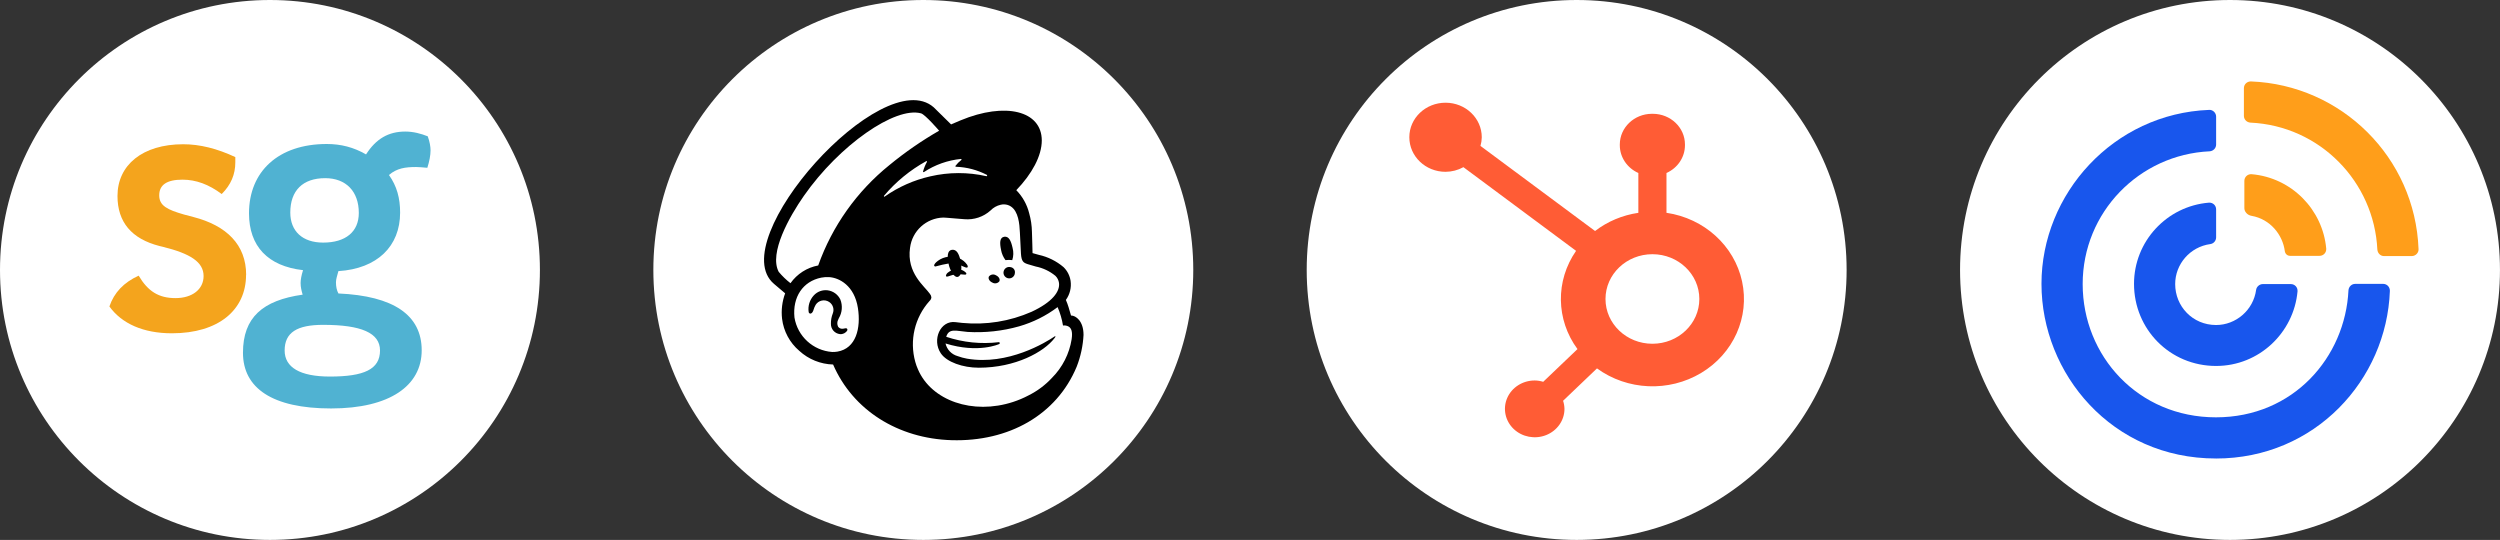
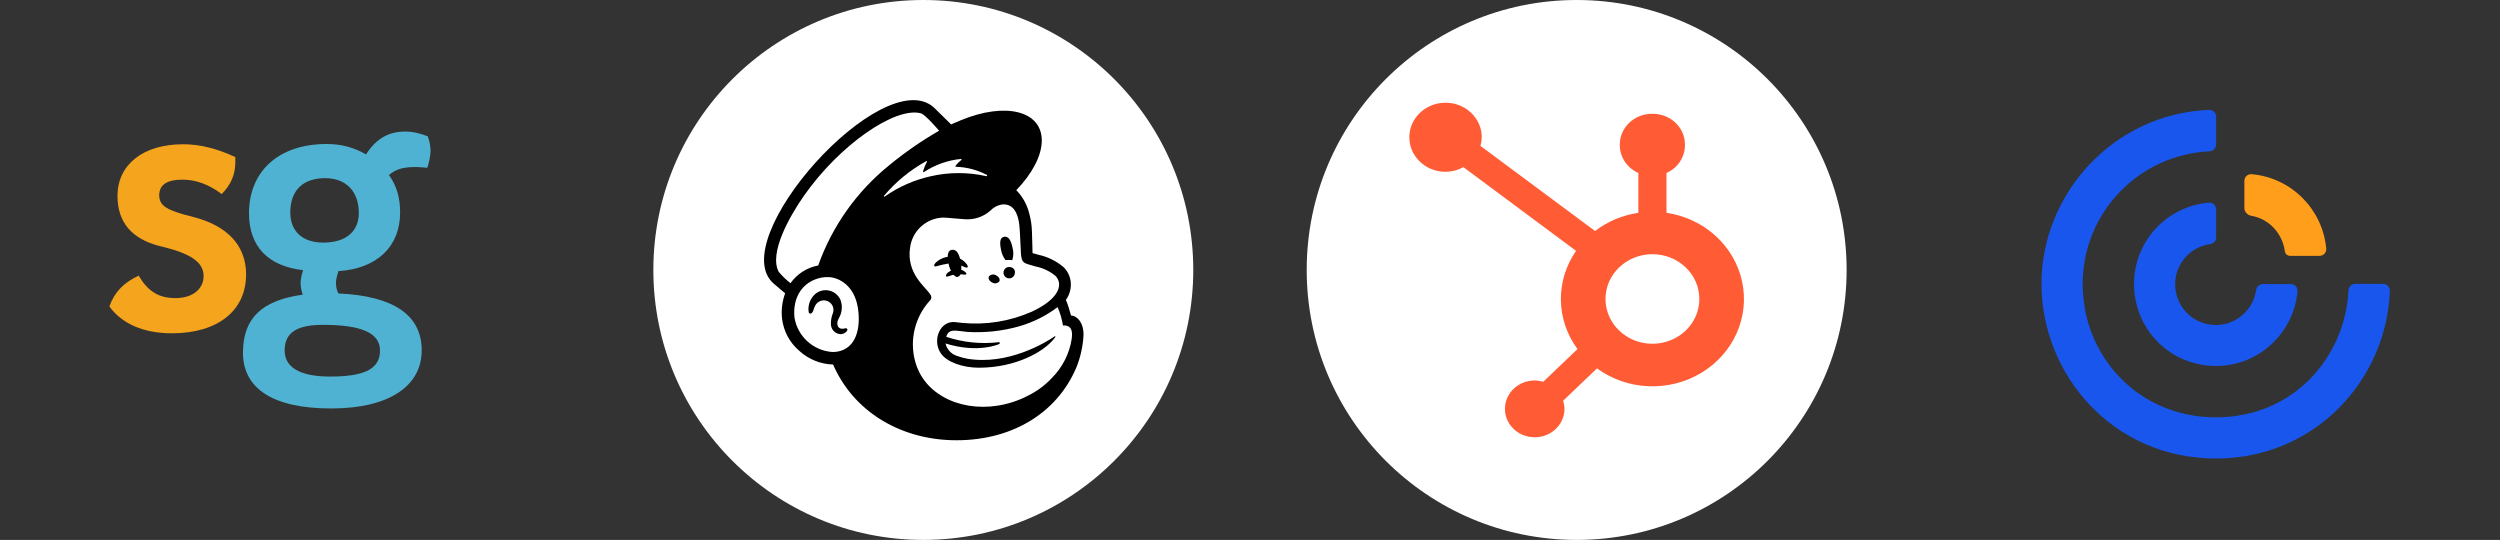
<svg xmlns="http://www.w3.org/2000/svg" id="Layer_2" viewBox="0 0 881.8 190.45">
  <rect x="0" y="0" width="881.8" height="190.45" fill="#333333" stroke="none" />
  <g id="Layer_1-2">
    <circle cx="325.67" cy="95.22" r="95.22" fill="#fff" />
    <path d="M292.4,97.65c-.95-.05-1.9.02-2.84.19-6.49,1.05-10.9,7.16-9.86,13.65.01.06.02.13.03.19.68,6.41,7.52,11.82,13.85,11.98.65.02,1.3-.03,1.94-.13,6.85-1.11,8.64-8.17,7.51-15.1-1.28-7.83-6.85-10.59-10.64-10.78ZM299.12,116.2c-.59.88-1.62,1.37-2.67,1.26-1.89-.15-3.34-1.74-3.32-3.63-.02-1.22.22-2.42.69-3.55.61-1.47.05-3.17-1.32-3.99-.81-.5-1.79-.68-2.72-.48-.91.17-1.71.7-2.23,1.46-.35.57-.63,1.18-.82,1.82-.04.11-.07.2-.09.26-.31.79-.81,1.02-1.14.98-.25-.05-.45-.24-.52-.48-.35-2.14.35-4.33,1.9-5.86,1.34-1.34,3.22-1.98,5.1-1.75,1.98.24,3.71,1.43,4.63,3.2.89,2.12.68,4.55-.57,6.49-.08.17-.15.32-.21.45-.45.76-.47,1.7-.07,2.48.36.48.92.75,1.52.73.28,0,.56-.04.83-.11.35-.08.72-.16.94.11.15.17.17.42.06.61h0Z" fill="#fff" />
    <path d="M379.93,129.35c1.43-3.63,2.25-7.46,2.45-11.35,0-4.79-2.71-6.77-4.44-6.77-.05-.18-.39-1.43-.86-2.94-.27-.87-.59-1.73-.96-2.56,1.41-1.95,2.01-4.37,1.67-6.76-.28-1.84-1.16-3.53-2.49-4.83-2.53-2.15-5.55-3.64-8.79-4.35-.49-.14-2.1-.58-2.24-.62-.01-.09-.12-5.27-.21-7.5-.04-2.23-.37-4.45-.99-6.59-.76-3.08-2.34-5.89-4.57-8.15,5.58-5.77,9.06-12.13,9.05-17.59-.02-10.49-12.92-13.67-28.82-7.09-.02,0-3.35,1.42-3.37,1.43-.01-.01-6.09-5.97-6.18-6.05-18.13-15.79-74.82,47.13-56.7,62.41l3.96,3.35c-1.07,2.86-1.45,5.94-1.1,8.98.54,4.42,2.72,8.47,6.12,11.35,3.3,2.99,7.55,4.7,12,4.83,7.05,16.23,23.17,26.19,42.07,26.75,20.27.6,37.28-8.9,44.41-25.96ZM384.09,110.14c1.74,2.24,2.63,5.02,2.52,7.85-.18,4.42-1.11,8.78-2.73,12.89l-.04.1c-3.68,8.84-10.1,16.27-18.32,21.19-8.55,4.98-18.3,7.53-28.2,7.39h0c-.64,0-1.29-.01-1.93-.03-9.77-.2-19.3-3.02-27.61-8.15-7.32-4.58-13.24-11.09-17.12-18.8-4.47-.69-8.65-2.67-12.02-5.69-4.19-3.58-6.88-8.62-7.52-14.1-.29-2.66-.13-5.35.46-7.97l-1.84-1.55c-3.01-2.6-4.81-6.32-4.98-10.3-.15-4.08.55-8.14,2.07-11.93,3.77-10.31,12.46-22.58,23.23-32.83,4.81-4.66,10.14-8.76,15.89-12.19,4.8-3.07,10.31-4.84,15.99-5.15,3.67-.1,7.24,1.17,10.02,3.57.16.14,2.54,2.47,4.35,4.24.45-.19.78-.33.79-.33,5.34-2.33,11.08-3.6,16.91-3.75,10.79,0,17.77,5.79,17.79,14.74,0,5.53-2.71,11.72-7.71,17.72,1.36,2.1,2.39,4.41,3.05,6.82.71,2.47,1.1,5.03,1.16,7.6.05,1.11.1,2.88.14,4.45,3.69.93,7.1,2.75,9.94,5.28,1.93,1.91,3.19,4.39,3.6,7.07.42,2.65,0,5.36-1.17,7.76.1.3.21.63.32.98.09.3.18.59.27.87,1.04.56,1.96,1.32,2.7,2.24h0Z" fill="#fff" />
    <path d="M371.24,104.9c1.39-1.31,2.13-3.17,2-5.08-.14-.95-.58-1.83-1.26-2.5-2-1.66-4.38-2.8-6.92-3.31-1.16-.33-1.95-.54-2.8-.82-1.51-.5-2.26-.91-2.43-3.78-.07-1.26-.29-5.63-.37-7.44-.14-3.17-.52-7.5-3.17-9.29-.68-.45-1.46-.7-2.27-.73-.45-.03-.91.02-1.35.13-1.35.32-2.58,1.02-3.53,2.02-2.5,2.29-5.85,3.42-9.23,3.11-1.86-.08-3.83-.37-6.09-.51-.44-.03-.88-.05-1.32-.08-6.04.18-11.03,4.75-11.74,10.75-1.29,9,5.15,13.65,7.01,16.38.29.35.47.77.51,1.22-.05.5-.29.96-.66,1.29h0c-5.24,5.9-7.12,14.04-5.02,21.64.25.9.56,1.78.94,2.62,4.7,11.11,19.29,16.29,33.55,11.58,1.87-.62,3.68-1.39,5.42-2.31,3.13-1.56,5.94-3.69,8.29-6.27,3.68-3.73,6.09-8.52,6.9-13.69.43-2.86-.2-3.97-1.06-4.51-.6-.34-1.31-.47-1.99-.37-.36-2.25-1-4.44-1.9-6.54l-1.53-3.53Z" fill="#fff" />
-     <path d="M347.88,61.98c.23.05.38-.34.17-.46-3.41-1.76-7.16-2.75-10.99-2.88-.11,0-.2-.09-.2-.2,0-.04.01-.08.04-.12.6-.78,1.29-1.48,2.07-2.07.09-.07.11-.2.04-.29-.04-.05-.11-.08-.18-.08-4.69.46-9.21,2.05-13.15,4.64-.09.06-.22.04-.28-.05-.03-.05-.04-.1-.03-.16.32-1.18.79-2.32,1.39-3.39.05-.09.02-.21-.08-.26-.06-.03-.13-.03-.18,0-5.7,3.13-10.77,7.27-14.98,12.23-.07.08-.07.21.02.29.07.06.18.07.25.01,4.88-3.41,10.37-5.83,16.17-7.14,6.55-1.51,13.36-1.53,19.92-.05" fill="#fff" />
    <path d="M331.1,45.91s-4.93-5.71-6.42-6.13c-9.17-2.47-28.96,11.16-41.6,29.17-5.11,7.29-12.44,20.19-8.94,26.83,1.24,1.49,2.65,2.84,4.18,4.03,2.35-3.29,5.88-5.54,9.85-6.27,4.98-13.93,13.73-26.21,25.28-35.48,5.54-4.53,11.44-8.6,17.66-12.15" fill="#fff" />
    <path d="M298.78,115.95c.15.18.17.42.06.62-.54.88-1.54,1.38-2.57,1.28-1.87-.2-3.26-1.81-3.19-3.69-.02-1.23.21-2.46.66-3.6.59-1.48.06-3.17-1.27-4.05-.77-.51-1.71-.69-2.62-.49-.88.19-1.66.72-2.14,1.48-.34.58-.6,1.2-.79,1.85-.04.11-.06.2-.08.26-.3.8-.77,1.04-1.1,1-.15-.02-.36-.12-.5-.49-.34-2.16.33-4.35,1.82-5.95,1.25-1.35,3.08-2.01,4.9-1.77,1.94.27,3.61,1.49,4.45,3.25.85,2.16.65,4.6-.54,6.59-.07.17-.14.32-.2.46-.43.78-.45,1.72-.06,2.52.33.48.88.76,1.46.74.27,0,.54-.04.8-.11.34-.08.69-.16.9.11M382.19,118.03c-.19,3.88-1.01,7.71-2.43,11.33-7.08,17.02-23.99,26.5-44.12,25.9-18.77-.56-34.78-10.5-41.79-26.69-4.42-.12-8.66-1.83-11.92-4.82-3.38-2.88-5.55-6.92-6.08-11.33-.34-3.03.03-6.1,1.09-8.96l-3.94-3.34c-18.01-15.25,38.31-78.04,56.33-62.28.09.08,6.13,6.02,6.14,6.04.02-.01,3.33-1.42,3.35-1.43,15.8-6.56,28.62-3.39,28.64,7.08,0,5.45-3.45,11.79-8.99,17.55,2.21,2.25,3.78,5.06,4.54,8.13.61,2.14.94,4.35.98,6.58.1,2.22.2,7.39.21,7.48.14.04,1.74.48,2.22.62,3.22.71,6.22,2.2,8.73,4.34,1.33,1.3,2.19,2.99,2.47,4.82.34,2.38-.25,4.79-1.66,6.74.37.83.68,1.69.95,2.56.47,1.5.81,2.74.86,2.93,1.71,0,4.41,1.98,4.41,6.76h0ZM302.61,108.69c-1.22-7.95-6.59-10.75-10.22-10.95-.91-.05-1.83.02-2.73.19-6.49,1.31-10.16,6.85-9.44,14.05,1.08,6.65,6.59,11.68,13.3,12.17.62.02,1.25-.03,1.87-.13,6.58-1.13,8.3-8.29,7.22-15.33ZM313.71,58.23c5.5-4.52,11.37-8.58,17.54-12.13,0,0-4.9-5.7-6.38-6.12-9.1-2.47-28.77,11.14-41.33,29.11-5.08,7.27-12.36,20.15-8.88,26.78,1.24,1.49,2.63,2.83,4.16,4.02,2.33-3.28,5.83-5.52,9.78-6.26,4.94-13.89,13.63-26.14,25.11-35.4ZM333.5,121.14c.49,2.15,2.12,3.86,4.25,4.46,1.09.4,2.21.71,3.35.91,14.4,2.48,27.87-5.77,30.9-7.86.23-.16.38,0,.2.27-.09.15-.19.29-.3.42-3.71,4.8-13.68,10.36-26.66,10.36-5.66,0-11.32-2-13.39-5.07-3.22-4.77-.16-11.73,5.21-11,0,0,1.84.21,2.35.27,8.35.8,16.76-.55,24.44-3.92,7.33-3.41,10.09-7.16,9.68-10.2-.14-.94-.58-1.82-1.26-2.48-2-1.65-4.38-2.78-6.93-3.29-1.16-.33-1.95-.54-2.8-.82-1.51-.5-2.26-.9-2.43-3.75-.07-1.25-.29-5.59-.37-7.39-.14-3.15-.52-7.45-3.18-9.22-.68-.45-1.46-.7-2.27-.73-.45-.03-.91.02-1.35.13-1.35.31-2.58,1.01-3.54,2-2.51,2.27-5.86,3.39-9.24,3.09-1.86-.08-3.83-.37-6.1-.5-.44-.03-.88-.05-1.32-.08-6.02.16-11.01,4.7-11.75,10.67-1.29,8.94,5.16,13.55,7.02,16.26.29.35.47.77.51,1.22-.05.5-.29.95-.66,1.28h0c-5.24,5.84-7.13,13.94-5.02,21.49.25.89.56,1.76.94,2.61,4.71,11.03,19.31,16.17,33.58,11.5,1.87-.61,3.68-1.38,5.42-2.3,3.12-1.55,5.94-3.66,8.3-6.22,3.67-3.69,6.09-8.45,6.91-13.59.43-2.84-.2-3.94-1.06-4.47-.61-.34-1.31-.47-1.99-.37-.36-2.23-1-4.41-1.9-6.49-4.07,3.07-8.68,5.37-13.59,6.78-5.9,1.67-12.05,2.33-18.17,1.97-3.94-.32-6.55-1.47-7.53,1.72,5.96,1.99,12.29,2.64,18.53,1.89.18-.02.35.12.37.3,0,0,0,0,0,0,.01.15-.07.29-.21.36,0,0-7.32,3.41-18.94-.2ZM312.07,69.32c4.84-3.4,10.3-5.82,16.07-7.12,6.51-1.51,13.27-1.53,19.79-.05.23.05.37-.34.17-.46-3.38-1.76-7.11-2.74-10.92-2.87-.11,0-.2-.09-.2-.2,0-.04.01-.08.04-.12.59-.78,1.28-1.47,2.06-2.07.09-.07.11-.2.04-.29-.04-.05-.11-.08-.17-.08-4.67.46-9.15,2.05-13.06,4.63-.09.06-.22.04-.28-.05-.03-.05-.04-.1-.03-.16.32-1.18.78-2.32,1.38-3.38.05-.09.02-.21-.08-.26-.06-.03-.12-.03-.18,0-5.66,3.13-10.71,7.26-14.88,12.2-.07.08-.06.21.02.29.07.06.18.07.25.01ZM349.99,99.65c.82.52,1.89.34,2.5-.41.36-.7-.16-1.66-1.18-2.13-.82-.52-1.89-.34-2.5.42-.36.7.16,1.66,1.18,2.13ZM353.11,88.25c.24,1.27.77,2.46,1.54,3.5.79-.1,1.6-.1,2.39,0,.46-1.39.5-2.89.12-4.3-.57-2.61-1.35-4.18-2.95-3.94-1.6.25-1.66,2.13-1.09,4.74ZM356.52,94.24c-1.07-.31-2.18.31-2.49,1.38s.31,2.18,1.38,2.49c1.07.31,2.18-.31,2.49-1.38.05-.17.07-.35.08-.52.12-.94-.52-1.81-1.46-1.97Z" />
    <path d="M329.9,94c-.26-.04-.36-.15-.4-.29-.1-.45.59-1.19,1.32-1.72,2.16-1.58,5-1.92,7.47-.9,1.14.47,2.12,1.26,2.82,2.27.26.43.31.75.14.93-.26.28-.93-.04-2.02-.52-1.31-.64-2.76-.95-4.21-.91-1.73.28-3.44.67-5.12,1.14ZM340.76,96.24c-.96-1.01-2.35-1.46-3.72-1.22-.99.11-1.93.5-2.7,1.13-.36.26-.61.65-.69,1.08,0,.1.04.19.11.26.06.06.15.09.23.09.36-.05.71-.15,1.04-.29,1.46-.55,3.03-.71,4.57-.47.71.08,1.05.12,1.21-.12.08-.14.07-.33-.04-.45Z" />
    <path d="M338.74,96.89c.45-1.6.48-3.29.07-4.91-.58-2.61-1.46-4.1-3.08-3.86s-1.67,2.35-1.14,4.97c.24,1.2.71,2.35,1.38,3.37,1.29,1.81,2.17,1.34,2.77.42h0Z" />
    <circle cx="556.12" cy="95.22" r="95.22" fill="#fff" />
    <path d="M587.8,61.01v14.05c13.3,1.96,23.93,11.6,26.66,24.19,2.73,12.58-3.02,25.46-14.42,32.29-11.4,6.84-26.05,6.2-36.75-1.6l-11.96,11.42c.31.93.47,1.89.49,2.86,0,4.05-2.56,7.7-6.48,9.25-3.92,1.55-8.44.69-11.44-2.17-3-2.86-3.9-7.17-2.28-10.92,1.62-3.74,5.45-6.18,9.7-6.18,1.02.01,2.03.17,3,.47l12.09-11.54c-7.62-10.35-7.82-24.1-.5-34.65l-39.74-29.52c-1.92,1.07-4.09,1.63-6.31,1.64-7.05,0-12.77-5.47-12.76-12.2,0-6.73,5.73-12.18,12.79-12.17,7.05,0,12.77,5.47,12.76,12.2-.02,1.03-.17,2.05-.46,3.04l40.42,30.01c4.41-3.38,9.68-5.6,15.27-6.41v-14.05c-3.97-1.77-6.52-5.57-6.54-9.75v-.33c.02-5.96,5.08-10.79,11.32-10.8h.34c6.25.02,11.31,4.84,11.32,10.8v.33c-.02,4.18-2.56,7.98-6.53,9.75ZM566.29,105.46c0,8.72,7.41,15.79,16.55,15.79s16.55-7.07,16.55-15.79-7.41-15.8-16.55-15.8-16.55,7.07-16.55,15.8Z" fill="#ff5c35" fill-rule="evenodd" />
-     <circle cx="95.22" cy="95.22" r="95.22" fill="#fff" />
    <path d="M86.79,96.92c0,12.44-9.74,20.64-26.16,20.64-10.04,0-17.66-3.39-22.04-9.46,1.68-4.94,5.07-8.47,10.32-10.87,3.26,5.52,7.06,7.92,12.99,7.92s9.91-3.12,9.91-7.78c0-4.94-4.66-7.92-14.4-10.32l-1.13-.27c-9.91-2.54-14.84-8.47-14.84-17.66,0-10.87,8.78-18.24,23.18-18.24,5.93,0,12,1.54,18.38,4.53v1.85c0,4.25-1.54,7.92-4.8,11.18-4.53-3.39-9.05-5.07-13.85-5.07-5.52,0-8.19,1.85-8.19,5.52s2.81,5.07,8.78,6.79l3.26.86c11.72,3.02,18.62,9.8,18.62,20.4Z" fill="#f4a41d" />
    <path d="M151.86,53.11c0,1.68-.41,3.81-1.13,6.07-1.68-.14-2.98-.27-3.94-.27-3.81,0-6.79.41-9.6,2.81,2.81,3.94,3.94,8.19,3.94,13.27,0,11.86-8.06,19.78-21.77,20.64-.41,1.54-.86,2.81-.86,3.94,0,1.54.27,2.81.86,3.94,19.51.86,29.38,7.65,29.38,20.06s-11.18,20.5-31.95,20.5-31.09-7.2-31.09-19.64,6.93-18.51,21.05-20.5c-.41-1.41-.72-2.67-.72-4.11,0-1.13.27-2.67.86-4.53-12.44-1.41-19.06-8.47-19.06-20.06,0-14.71,10.32-24.44,27.43-24.44,4.94,0,9.46,1.13,13.85,3.67,3.53-5.52,7.92-8.06,13.85-8.06,2.81,0,5.52.72,7.92,1.68.69,1.92.99,3.63.99,5.04ZM113.98,114.58c-9.19,0-13.58,2.67-13.58,9.05,0,5.93,5.38,9.19,15.98,9.19,12,0,17.66-2.54,17.66-9.19,0-6.21-6.62-9.05-20.06-9.05ZM114.7,62.84c-7.92,0-12.31,4.39-12.31,12.14,0,6.51,4.25,10.59,11.59,10.59,7.92,0,12.58-3.81,12.58-10.46,0-7.61-4.53-12.27-11.86-12.27Z" fill="#50b2d2" />
-     <circle cx="786.57" cy="95.22" r="95.22" fill="#fff" />
    <path d="M781.59,161.72c-36.63,0-61.52-29.86-61.52-61.6s25.37-60.05,59.15-61.36c1.31-.08,2.45,1.06,2.45,2.37v9.87c0,1.22-.98,2.28-2.28,2.37-24.8,1.14-44.79,21.46-44.79,46.83s19.58,47,47,47,45.61-21.29,46.75-44.79c.08-1.22,1.06-2.28,2.37-2.28h9.87c1.31,0,2.37,1.06,2.37,2.45-1.14,31.33-26.35,59.15-61.36,59.15Z" fill="#1856ed" />
    <path d="M781.67,129.08c-16.32,0-28.96-12.97-28.96-28.96,0-14.93,11.5-27.41,26.43-28.64,1.39-.08,2.53.98,2.53,2.37v9.87c0,1.14-.82,2.2-2.04,2.37-7.18.98-12.4,7.1-12.4,14.11,0,7.83,6.12,14.44,14.44,14.44,6.94,0,13.14-5.22,14.11-12.4.16-1.14,1.22-2.04,2.37-2.04h9.87c1.39,0,2.45,1.14,2.37,2.53-1.31,14.6-13.54,26.35-28.72,26.35Z" fill="#1856ed" />
-     <path d="M838.54,88.04c-1.14-23.91-20.23-43.65-44.79-44.79-1.22-.08-2.28-1.06-2.28-2.37v-9.79c0-1.31,1.06-2.37,2.45-2.37,31.9,1.22,57.93,26.76,59.15,59.15.08,1.31-1.06,2.45-2.37,2.45h-9.87c-1.14,0-2.2-.98-2.28-2.28Z" fill="#ff9e1a" />
    <path d="M794.16,76.13c-1.47-.24-2.53-1.47-2.53-2.69v-9.63c0-1.39,1.14-2.45,2.53-2.37,14.2,1.22,25.13,12.56,26.35,26.27.08,1.39-.98,2.53-2.37,2.53h-10.36c-.98,0-1.71-.65-1.88-1.63-.73-5.79-5.14-11.34-11.75-12.48Z" fill="#ff9e1a" />
  </g>
</svg>